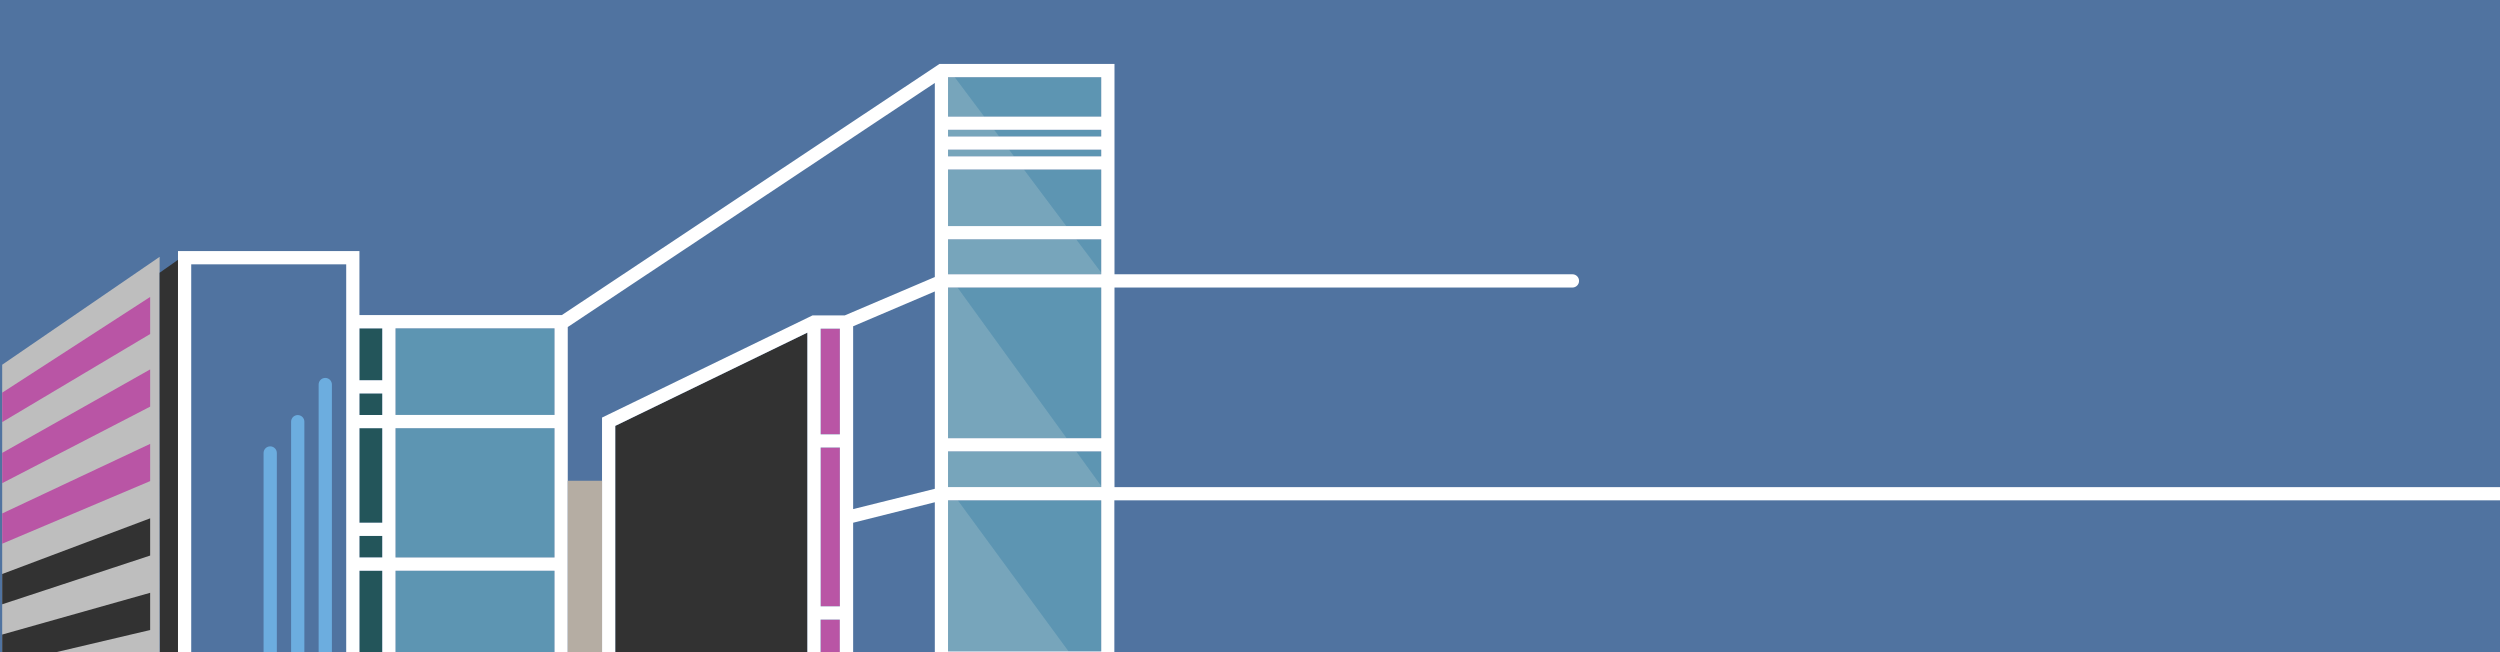
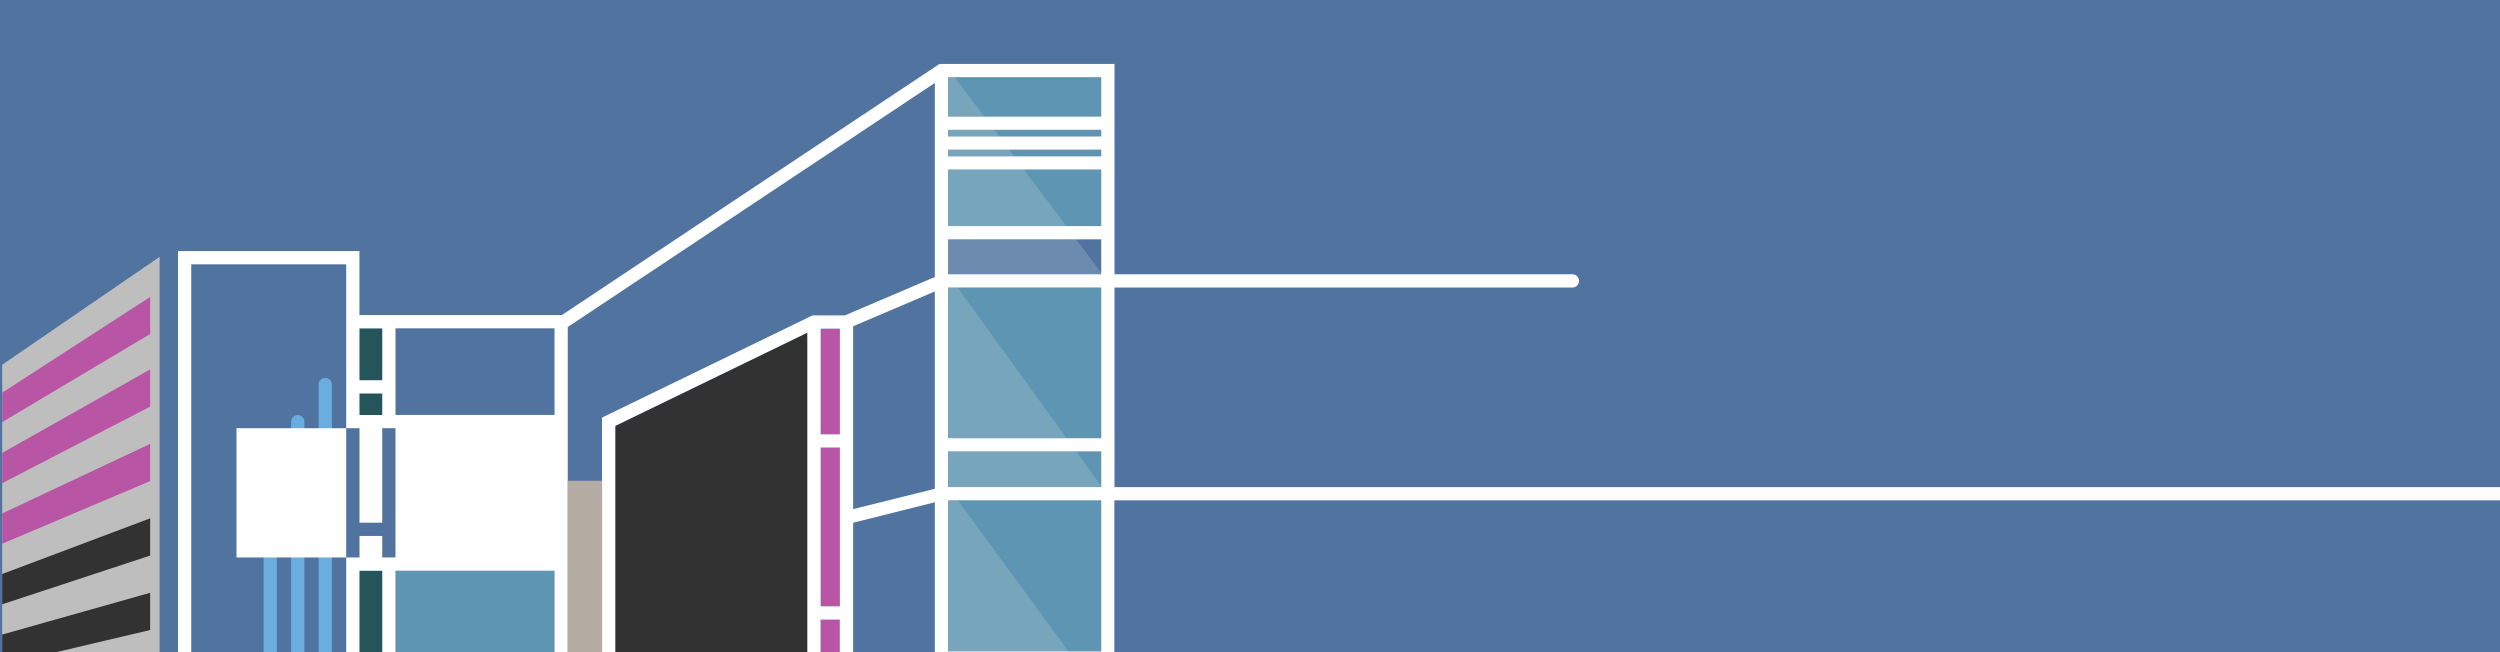
<svg xmlns="http://www.w3.org/2000/svg" id="a" viewBox="0 0 652 170.1">
  <defs>
    <style>.b{fill:#fff;}.c{fill:#b5ada3;}.d{fill:#323232;}.e{fill:#b955a5;}.f{fill:#bebebe;}.g{fill:#23555a;}.h{fill:#6caddf;}.i{fill:#5d95b2;}.j{fill:#5073a0;}.k{fill:#c8d8db;opacity:.24;}</style>
  </defs>
  <rect class="j" x="0" y="0" width="652" height="170.1" />
  <g>
    <polygon class="f" points="41.63 66.98 .57 95.12 .57 216.97 41.63 216.93 41.63 66.98" />
    <polygon class="e" points=".57 102.41 .57 110.08 39.16 87.11 39.16 77.44 .57 102.41" />
    <polygon class="e" points=".57 118.12 .57 126.01 39.16 106.05 39.16 96.34 .57 118.12" />
    <polygon class="e" points=".57 133.91 .57 141.8 39.16 125.47 39.16 115.76 .57 133.91" />
    <polygon class="d" points=".57 149.7 .57 157.6 39.16 144.89 39.16 135.18 .57 149.7" />
    <polygon class="d" points=".57 165.49 .57 173.4 39.16 164.31 39.16 154.6 .57 165.49" />
    <path class="h" d="M72.2,217V118.14c0-.95-.77-1.73-1.73-1.73s-1.73,.77-1.73,1.73v98.86h3.45Z" />
    <path class="h" d="M79.38,217V109.98c0-.95-.77-1.73-1.73-1.73s-1.73,.77-1.73,1.73v107.02h3.45Z" />
    <path class="h" d="M86.56,217V100.29c0-.95-.77-1.73-1.73-1.73s-1.73,.77-1.73,1.73v116.71h3.45Z" />
-     <polygon class="d" points="46.42 67.76 41.63 71.13 41.63 90.93 41.77 216.96 46.42 216.96 46.42 67.76" />
    <g>
      <rect class="g" x="93.74" y="111.67" width="5.96" height="24.65" />
      <rect class="g" x="93.74" y="139.78" width="5.96" height="5.61" />
      <rect class="g" x="93.74" y="148.84" width="5.96" height="24.65" />
      <rect class="g" x="93.74" y="102.61" width="5.96" height="5.61" />
      <rect class="g" x="93.74" y="85.63" width="5.96" height="13.53" />
    </g>
    <g>
-       <rect class="i" x="103.15" y="85.63" width="41.47" height="22.59" />
      <rect class="i" x="103.15" y="111.67" width="41.47" height="33.71" />
      <rect class="i" x="103.15" y="148.84" width="41.47" height="33.71" />
    </g>
    <polygon class="d" points="160.47 111.07 160.47 217 210.58 217 210.58 86.75 160.47 111.07" />
    <g>
      <rect class="e" x="214.03" y="116.72" width="5.01" height="41.42" />
      <rect class="e" x="214.03" y="85.71" width="5.01" height="27.55" />
      <rect class="e" x="214.03" y="161.59" width="5.01" height="55.41" />
    </g>
-     <rect class="i" x="247.26" y="62.43" width="39.95" height="9.11" />
    <rect class="i" x="247.26" y="44.23" width="39.95" height="14.74" />
    <polygon class="i" points="247.26 114.29 287.21 114.29 287.21 78.42 287.21 74.99 247.26 74.99 247.26 114.29" />
    <rect class="i" x="247.26" y="33.86" width="39.95" height="1.73" />
    <rect class="i" x="247.26" y="39.04" width="39.95" height="1.73" />
    <rect class="i" x="247.26" y="130.5" width="39.95" height="39.4" />
    <rect class="i" x="247.26" y="20.14" width="39.95" height="10.27" />
    <rect class="i" x="247.26" y="117.74" width="39.95" height="9.3" />
    <polygon class="k" points="247.26 40.78 264.46 40.78 263.16 39.04 247.26 39.04 247.26 40.78" />
    <polygon class="k" points="247.26 58.97 278.09 58.97 267.04 44.23 247.26 44.23 247.26 58.97" />
    <polygon class="k" points="247.26 35.59 260.57 35.59 259.27 33.86 247.26 33.86 247.26 35.59" />
    <polygon class="k" points="287.21 71.13 280.68 62.43 247.26 62.43 247.26 71.54 287.21 71.54 287.21 71.13" />
    <polygon class="k" points="247.26 30.41 256.68 30.41 248.99 20.14 247.26 20.14 247.26 30.41" />
    <polygon class="k" points="247.26 127.04 287.21 127.04 287.21 126.76 280.68 117.74 247.26 117.74 247.26 127.04" />
    <polygon class="k" points="247.26 114.29 278.18 114.29 249.72 74.99 247.26 74.99 247.26 114.29" />
    <polygon class="k" points="247.26 169.89 278.69 169.89 249.8 130.5 247.26 130.5 247.26 169.89" />
-     <path class="b" d="M49.87,217V68.94h40.42V217h3.45v-31h5.96v31h3.45v-31h41.47v31h3.45V85.29L243.8,21.63v50.62l-23.49,10.01h-8.41l-54.89,26.64v108.1h3.45V111.07l50.1-24.32V217h3.45v-55.41h5.01v55.41h3.45v-29.5l21.3-1.64v31.13h3.45v-31h39.95v31h3.45v-31h36.19v-3.45h-36.19v-52.05h361.58v-3.45H290.66v-52.05h119.43c.95,0,1.73-.77,1.73-1.73h0c0-.95-.77-1.73-1.73-1.73h-119.43V16.68h-45.65l-98.48,65.49h-52.79v-16.69H46.42V217h3.45Zm169.17-58.86h-5.01v-41.42h5.01v41.42Zm0-44.87h-5.01v-27.55h5.01v27.55Zm24.76,69.14l-21.3,1.64v-47.72l21.3-5.34v51.42Zm0-54.93l-21.3,5.29v-47.68l21.3-9.08v51.47Zm3.45-107.34h39.95v10.27h-39.95v-10.27Zm0,13.72h39.95v1.73h-39.95v-1.73Zm0,5.18h39.95v1.73h-39.95v-1.73Zm0,5.18h39.95v14.74h-39.95v-14.74Zm0,18.2h39.95v9.11h-39.95v-9.11Zm0,12.56h39.95v39.3h-39.95v-39.3Zm0,42.75h39.95v9.3h-39.95v-9.3Zm0,12.75h39.95v39.4h-39.95v-39.4Zm0,42.85h39.95v9.2h-39.95v-9.2ZM103.15,85.63h41.47v22.59h-41.47v-22.59Zm0,26.05h41.47v33.71h-41.47v-33.71Zm0,37.17h41.47v33.71h-41.47v-33.71Zm-9.41-63.21h5.96v13.53h-5.96v-13.53Zm0,16.98h5.96v5.61h-5.96v-5.61Zm0,9.06h5.96v24.65h-5.96v-24.65Zm0,28.1h5.96v5.61h-5.96v-5.61Zm0,9.06h5.96v24.65h-5.96v-24.65Zm0,28.1h5.96v5.61h-5.96v-5.61Z" />
+     <path class="b" d="M49.87,217V68.94h40.42V217h3.45v-31h5.96v31h3.45v-31h41.47v31h3.45V85.29L243.8,21.63v50.62l-23.49,10.01h-8.41l-54.89,26.64v108.1h3.45V111.07l50.1-24.32V217h3.45v-55.41h5.01v55.41h3.45v-29.5l21.3-1.64v31.13h3.45v-31h39.95v31h3.45v-31h36.19v-3.45h-36.19v-52.05h361.58v-3.45H290.66v-52.05h119.43c.95,0,1.73-.77,1.73-1.73h0c0-.95-.77-1.73-1.73-1.73h-119.43V16.68h-45.65l-98.48,65.49h-52.79v-16.69H46.42V217h3.45Zm169.17-58.86h-5.01v-41.42h5.01v41.42Zm0-44.87h-5.01v-27.55h5.01v27.55Zm24.76,69.14l-21.3,1.64v-47.72l21.3-5.34v51.42Zm0-54.93l-21.3,5.29v-47.68l21.3-9.08v51.47Zm3.45-107.34h39.95v10.27h-39.95v-10.27Zm0,13.72h39.95v1.73h-39.95v-1.73Zm0,5.18h39.95v1.73h-39.95v-1.73Zm0,5.18h39.95v14.74h-39.95v-14.74Zm0,18.2h39.95v9.11h-39.95v-9.11Zm0,12.56h39.95v39.3h-39.95v-39.3Zm0,42.75h39.95v9.3h-39.95v-9.3Zm0,12.75h39.95v39.4h-39.95v-39.4Zm0,42.85h39.95v9.2h-39.95v-9.2ZM103.15,85.63h41.47v22.59h-41.47v-22.59Zm0,26.05v33.71h-41.47v-33.71Zm0,37.17h41.47v33.71h-41.47v-33.71Zm-9.41-63.21h5.96v13.53h-5.96v-13.53Zm0,16.98h5.96v5.61h-5.96v-5.61Zm0,9.06h5.96v24.65h-5.96v-24.65Zm0,28.1h5.96v5.61h-5.96v-5.61Zm0,9.06h5.96v24.65h-5.96v-24.65Zm0,28.1h5.96v5.61h-5.96v-5.61Z" />
    <rect class="c" x="148.07" y="125.38" width="8.95" height="91.62" />
  </g>
</svg>